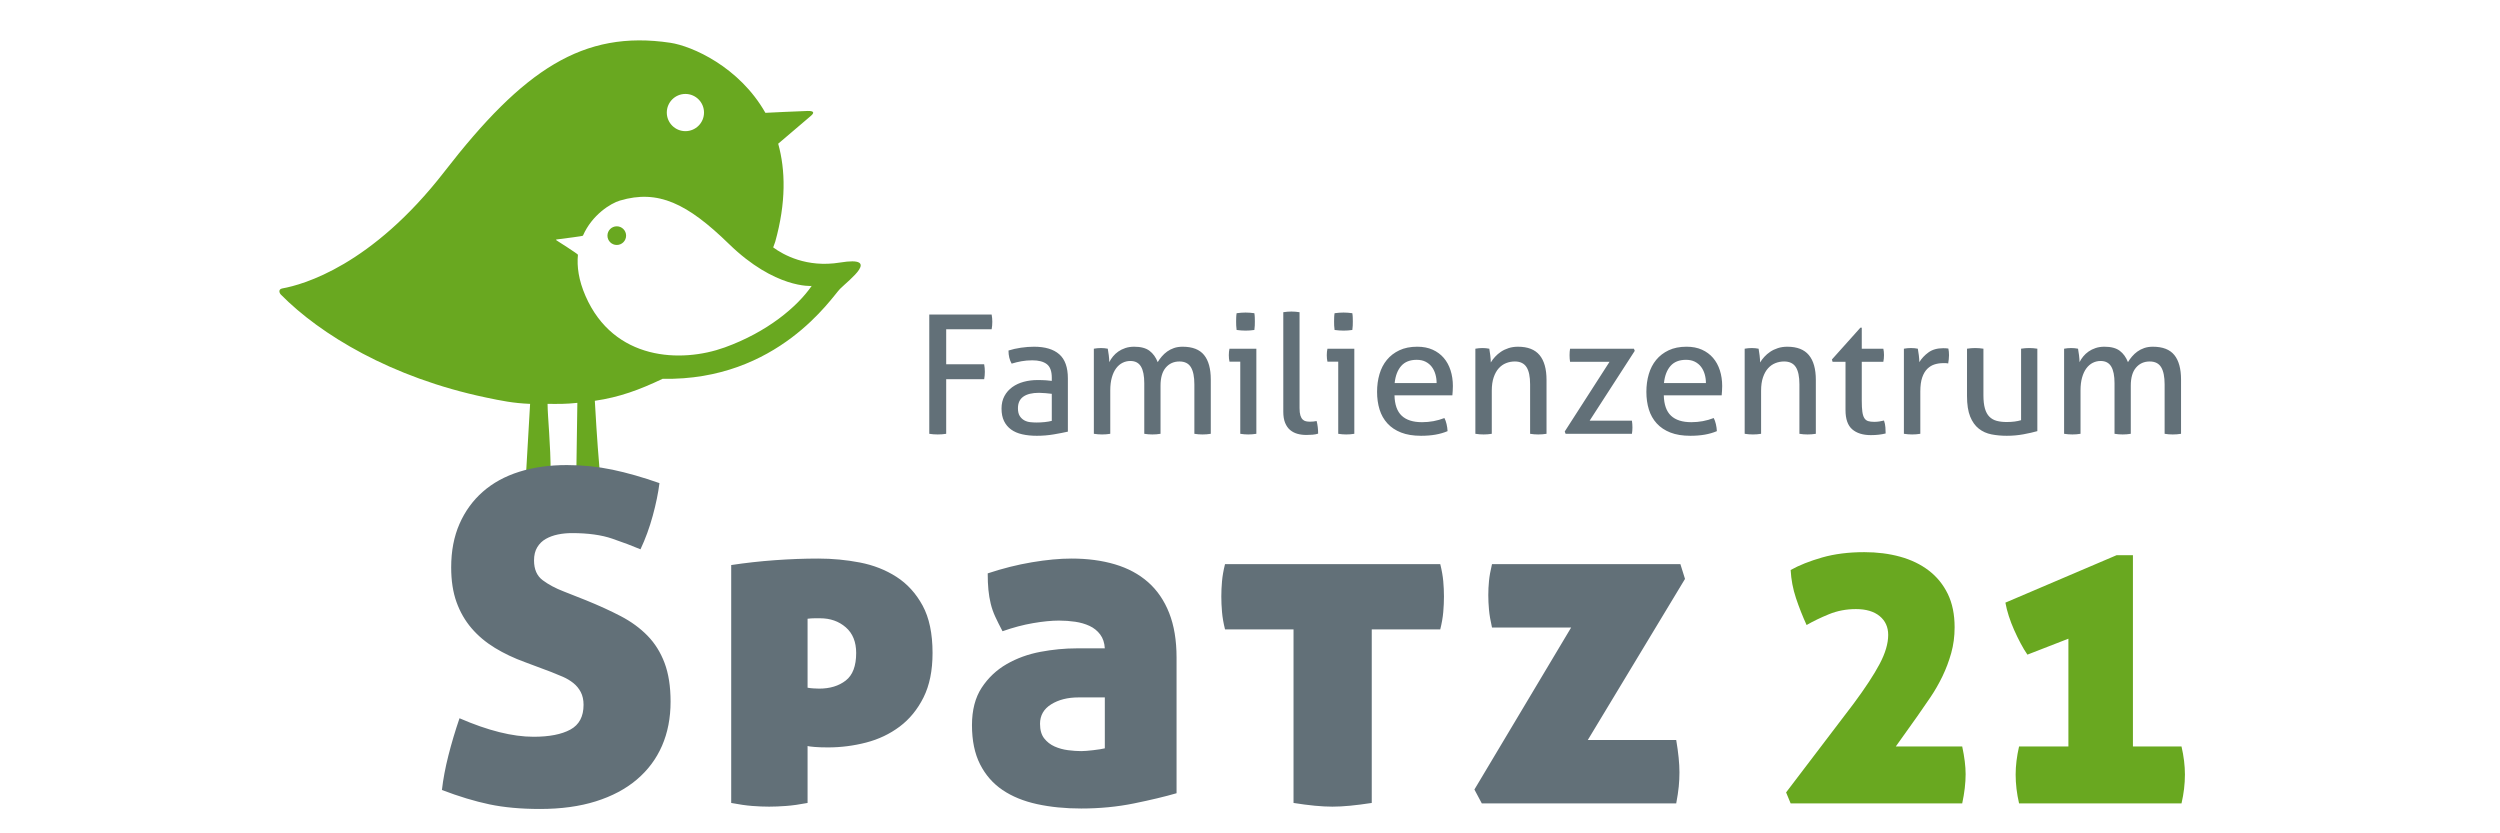
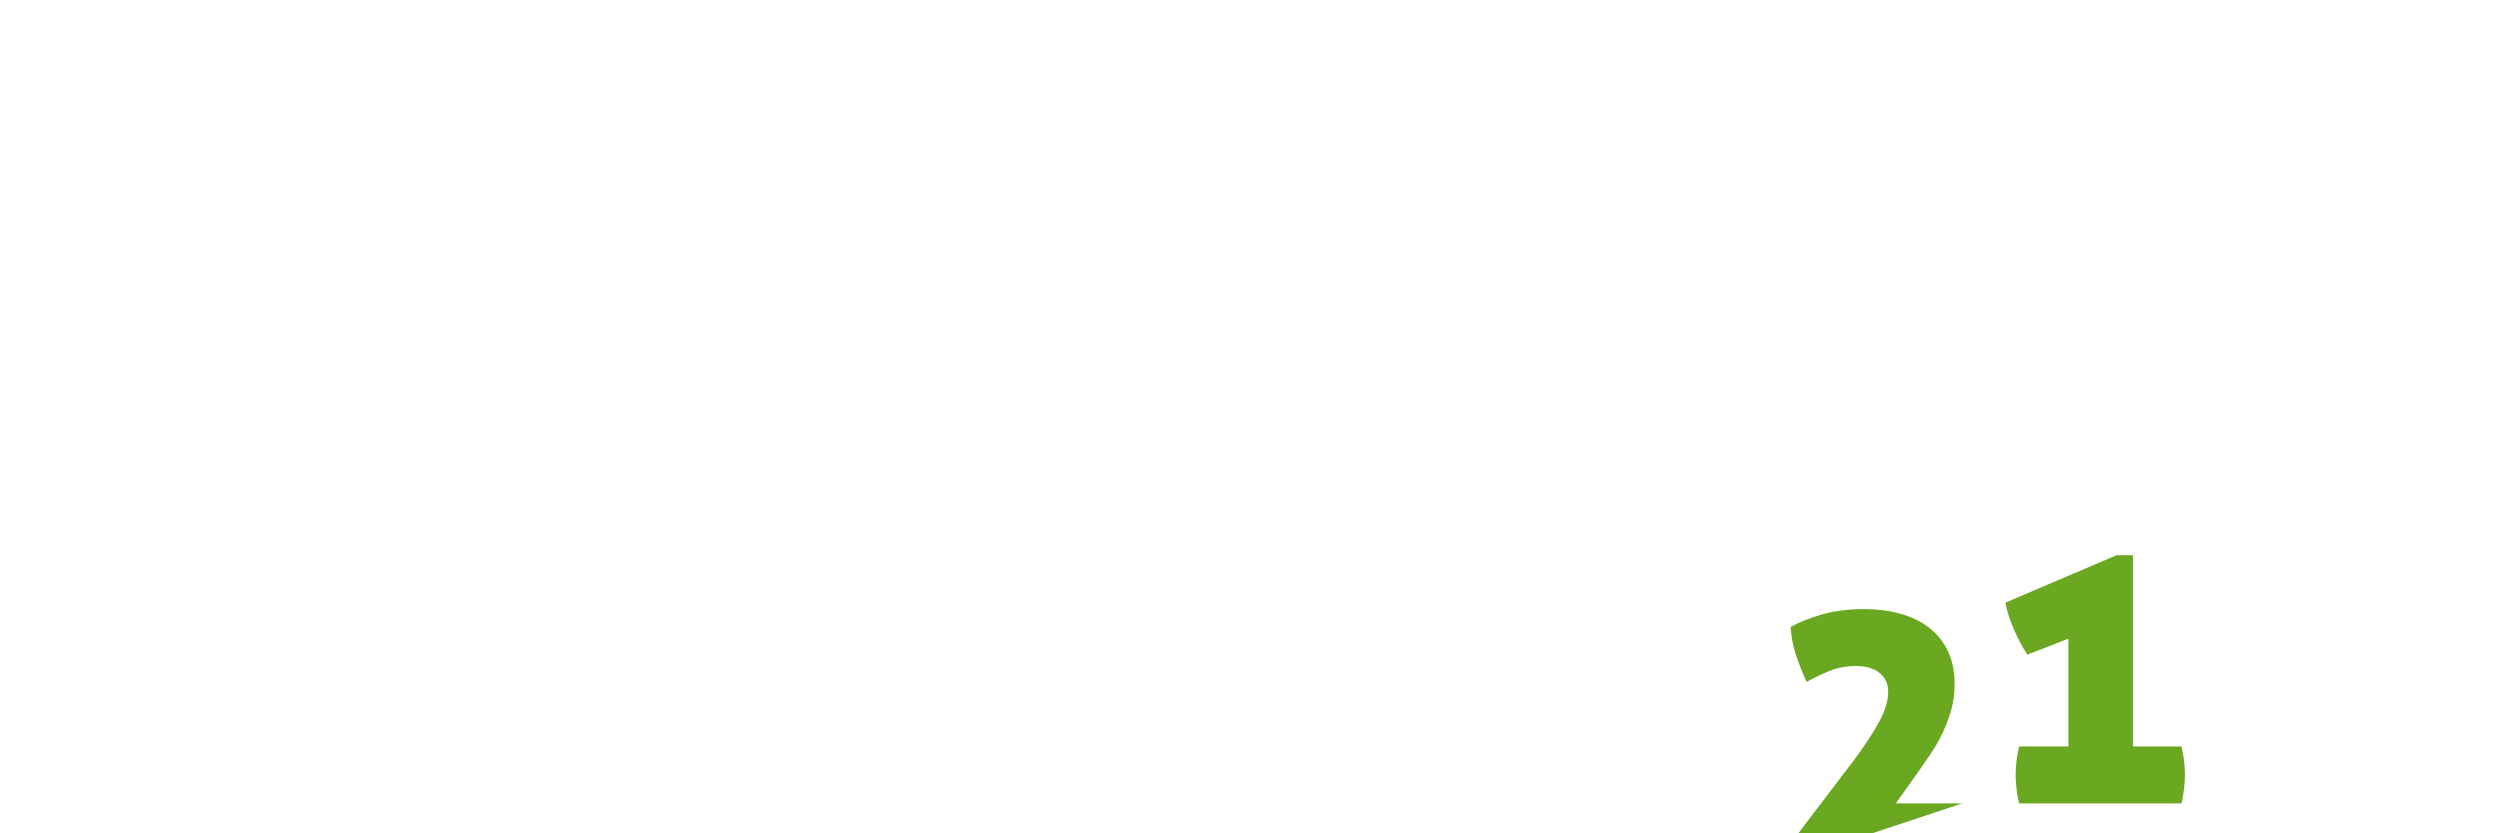
<svg xmlns="http://www.w3.org/2000/svg" xmlns:ns1="http://sodipodi.sourceforge.net/DTD/sodipodi-0.dtd" xmlns:ns2="http://www.inkscape.org/namespaces/inkscape" version="1.1" id="svg2" xml:space="preserve" width="600" height="200" viewBox="0 0 600 200" ns1:docname="Famzentrum_Spatz21_600x200.svg" ns2:version="0.92.4 (5da689c313, 2019-01-14)" ns2:export-filename="C:\Users\Markus\SynologyDrive\NWNL\Oeffentlichkeitsarbeit\Logos\Famzentrum_Spatz21_2020_250x100.png" ns2:export-xdpi="96" ns2:export-ydpi="96">
  <defs id="defs6" />
  <g id="g10" ns2:groupmode="layer" ns2:label="ink_ext_XXXXXX" transform="matrix(1.333,0,0,-1.333,0,200)">
    <g id="g12" transform="matrix(0.058,0,0,0.058,-25.029,-114.601)">
-       <path d="m 3039.161,3747.758 c -103.79,-16.97 -176.44,24.24 -207.5,47.01 1.92,6.31 4.69,11.54 6.49,17.99 33.82,121.23 31.87,221.68 9.08,303.87 0,0 90.85,77.59 100.59,85.68 9.74,8.08 14.47,16.37 -8.78,15.98 -23.26,-0.41 -131.55,-5.82 -131.55,-5.82 -80.97,142.89 -227.68,207.38 -295.21,217.48 -271.21,40.54 -456.44,-84.09 -701.11,-399.95 -225.92,-291.64 -438.18,-350.89 -503.14,-362.59 -13.12,-2.35 -9.87,-13.81 -4.39,-19.36 122.28,-123.92 342.9,-257.73 635.9,-319.16 48.08,-10.08 84.3,-17.67 137.53,-19.88 l -12.76,-220.06 c 0,0 54.16,-11.35 76.55,3.18 0.22,90.3 -9.41,176.02 -9.57,216.88 34.8,-0.22 57.03,-0.67 92.49,3.18 l -3.19,-216.87 c 0,0 57.45,-15.88 72.53,4.84 -9.28,109 -12.76,179.77 -15.12,218.4 76.56,11.13 138.87,34.18 210.35,68.26 358.32,-6.87 525.61,253.97 550.81,279.16 28.11,28.13 129.24,102.93 0,81.78 z m -422.2,465.58 c 0,-31.89 -25.87,-57.75 -57.77,-57.75 -31.91,0 -57.77,25.86 -57.77,57.75 0,31.92 25.86,57.78 57.77,57.78 31.9,0 57.77,-25.86 57.77,-57.78 z m 334.16,-538.26 c -44.89,-64.8 -137.38,-143.04 -270.12,-190.94 -135.16,-48.76 -344.23,-41.03 -431.9,159.77 -21.36,48.93 -27.1,91.41 -23.55,128.01 0.23,2.34 -66.08,44.43 -66.08,44.43 0,0 -4.61,2.72 0.59,3.11 26.22,3.75 80.18,9.78 81.09,11.85 28.38,64.81 86.21,100.35 114.8,108.83 118.64,35.14 209.22,-8.91 338.38,-134.67 143.35,-139.59 256.79,-130.39 256.79,-130.39 z m -576.03,156.17 c 0,16 -12.97,28.97 -28.96,28.97 -16,0 -28.96,-12.97 -28.96,-28.97 0,-15.99 12.96,-28.96 28.96,-28.96 15.99,0 28.96,12.97 28.96,28.96" style="fill:#69a820;fill-opacity:1;fill-rule:nonzero;stroke:none" id="path14" ns2:connector-curvature="0" />
-       <path d="m 3316.191,3216.128 c 3.77,-0.68 7.98,-1.19 12.62,-1.54 4.63,-0.34 9.17,-0.51 13.64,-0.51 4.8,0 9.35,0.17 13.64,0.51 4.29,0.35 8.5,0.86 12.62,1.54 v 169.41 h 117.91 c 0.69,3.77 1.2,7.63 1.55,11.58 0.34,3.95 0.51,7.81 0.51,11.59 0,3.77 -0.17,7.63 -0.51,11.58 -0.35,3.95 -0.86,7.81 -1.55,11.59 h -117.91 v 108.64 h 141.08 c 0.69,3.43 1.2,7.21 1.55,11.33 0.34,4.12 0.51,8.06 0.51,11.85 0,3.77 -0.17,7.63 -0.51,11.58 -0.35,3.94 -0.86,7.64 -1.55,11.07 h -193.6 z m 380.31,40.17 c -6.53,-1.72 -13.99,-3.01 -22.4,-3.86 -8.42,-0.87 -16.57,-1.29 -24.46,-1.29 -6.18,0 -12.7,0.34 -19.57,1.03 -6.87,0.68 -13.13,2.57 -18.79,5.66 -5.66,3.09 -10.39,7.55 -14.16,13.39 -3.78,5.83 -5.66,13.9 -5.66,24.2 0,16.13 5.57,28.14 16.73,36.04 11.15,7.9 27.37,11.85 48.66,11.85 5.49,0 12.18,-0.35 20.08,-1.03 7.89,-0.7 14.42,-1.38 19.57,-2.06 z m 0,124.09 c -4.81,0.68 -10.74,1.29 -17.77,1.8 -7.04,0.52 -16.05,0.77 -27.03,0.77 -14.76,0 -28.83,-1.8 -42.22,-5.4 -13.39,-3.61 -25.23,-9.1 -35.53,-16.48 -10.3,-7.39 -18.46,-16.65 -24.46,-27.8 -6.01,-11.16 -9.01,-24.12 -9.01,-38.88 0,-15.11 2.58,-27.98 7.72,-38.62 5.15,-10.64 12.44,-19.39 21.89,-26.26 9.44,-6.87 20.93,-11.84 34.5,-14.93 13.55,-3.09 28.74,-4.63 45.57,-4.63 17.84,0 35.35,1.46 52.52,4.37 17.16,2.92 31.74,5.75 43.76,8.5 v 165.28 c 0,34.32 -8.93,59.3 -26.77,74.92 -17.85,15.62 -43.95,23.43 -78.27,23.43 -13.05,0 -26.6,-1.03 -40.68,-3.09 -14.07,-2.06 -26.95,-4.98 -38.61,-8.75 0,-15.8 3.26,-29.35 9.78,-40.68 9.95,3.09 20.16,5.57 30.64,7.47 10.46,1.88 21.7,2.83 33.72,2.83 19.57,0 34.5,-3.95 44.8,-11.85 10.3,-7.9 15.45,-21.97 15.45,-42.22 z m 130.58,-164.26 c 3.77,-0.68 8.06,-1.19 12.87,-1.54 4.8,-0.34 9.09,-0.51 12.87,-0.51 3.77,0 7.98,0.17 12.62,0.51 4.63,0.35 8.83,0.86 12.61,1.54 v 134.91 c 0,15.1 1.63,28.4 4.89,39.9 3.26,11.5 7.73,21.03 13.39,28.58 5.66,7.55 12.27,13.21 19.82,16.99 7.55,3.78 15.62,5.67 24.2,5.67 15.11,0 26.09,-5.75 32.96,-17.25 6.86,-11.51 10.3,-28.76 10.3,-51.75 v -157.05 c 3.77,-0.68 7.98,-1.19 12.61,-1.54 4.64,-0.34 8.84,-0.51 12.62,-0.51 3.77,0 7.98,0.17 12.61,0.51 4.64,0.35 8.84,0.86 12.62,1.54 v 149.33 c 0,24.71 5.4,43.42 16.22,56.12 10.81,12.7 24.97,19.05 42.48,19.05 16.47,0 28.32,-5.92 35.52,-17.76 7.21,-11.84 10.82,-29.61 10.82,-53.29 v -153.45 c 3.77,-0.68 7.98,-1.19 12.61,-1.54 4.64,-0.34 8.84,-0.51 12.62,-0.51 3.77,0 8.06,0.17 12.87,0.51 4.8,0.35 9.09,0.86 12.87,1.54 v 168.38 c 0,33.64 -6.95,59.04 -20.85,76.2 -13.9,17.17 -36.13,25.75 -66.68,25.75 -9.96,0 -18.88,-1.38 -26.78,-4.12 -7.9,-2.75 -14.93,-6.36 -21.11,-10.81 -6.18,-4.47 -11.76,-9.62 -16.73,-15.45 -4.98,-5.84 -9.19,-11.67 -12.62,-17.51 -5.84,15.1 -14.33,26.86 -25.48,35.27 -11.16,8.41 -27.04,12.62 -47.63,12.62 -9.96,0 -19.05,-1.38 -27.29,-4.12 -8.24,-2.75 -15.54,-6.36 -21.89,-10.81 -6.35,-4.47 -11.84,-9.53 -16.47,-15.19 -4.64,-5.67 -8.5,-11.59 -11.59,-17.77 0,5.84 -0.51,12.96 -1.54,21.37 -1.03,8.41 -2.06,15.19 -3.09,20.34 -3.78,0.68 -7.3,1.2 -10.56,1.55 -3.26,0.33 -6.78,0.51 -10.55,0.51 -3.78,0 -7.47,-0.18 -11.07,-0.51 -3.61,-0.35 -7.3,-0.87 -11.07,-1.55 z m 454.5,0 c 3.77,-0.68 7.98,-1.19 12.61,-1.54 4.64,-0.34 8.67,-0.51 12.1,-0.51 3.77,0 7.98,0.17 12.62,0.51 4.63,0.35 8.83,0.86 12.61,1.54 v 264.15 h -83.41 c -0.69,-2.75 -1.21,-5.92 -1.55,-9.53 -0.34,-3.6 -0.51,-7.12 -0.51,-10.55 0,-3.44 0.17,-6.95 0.51,-10.56 0.34,-3.6 0.86,-6.78 1.55,-9.52 h 33.47 z m 3.09,320.79 c 5.14,-0.35 9.78,-0.51 13.9,-0.51 3.77,0 8.15,0.16 13.13,0.51 4.97,0.34 9.52,0.85 13.64,1.54 0.69,4.12 1.11,8.58 1.29,13.39 0.17,4.81 0.26,9.09 0.26,12.87 0,3.78 -0.09,8.07 -0.26,12.88 -0.18,4.8 -0.6,9.09 -1.29,12.87 -4.12,0.68 -8.75,1.2 -13.9,1.54 -5.15,0.34 -9.61,0.52 -13.39,0.52 -3.78,0 -8.24,-0.18 -13.38,-0.52 -5.15,-0.34 -9.96,-0.86 -14.42,-1.54 -0.69,-3.78 -1.12,-8.07 -1.29,-12.87 -0.18,-4.81 -0.26,-9.1 -0.26,-12.88 0,-3.78 0.08,-8.06 0.26,-12.87 0.17,-4.81 0.6,-9.27 1.29,-13.39 4.46,-0.69 9.27,-1.2 14.42,-1.54 z m 130.47,-252.3 c 0,-13.74 1.88,-25.23 5.66,-34.5 3.78,-9.27 8.93,-16.66 15.45,-22.14 6.52,-5.5 14.07,-9.45 22.66,-11.85 8.57,-2.39 17.84,-3.6 27.8,-3.6 5.83,0 12.18,0.26 19.05,0.77 6.87,0.52 12.7,1.64 17.51,3.35 0,14.07 -1.55,27.11 -4.64,39.13 -2.75,-0.69 -6.09,-1.2 -10.04,-1.54 -3.95,-0.35 -7.46,-0.52 -10.55,-0.52 -4.47,0 -8.67,0.43 -12.62,1.29 -3.95,0.85 -7.38,2.74 -10.29,5.66 -2.92,2.92 -5.24,7.12 -6.96,12.62 -1.72,5.49 -2.57,13.04 -2.57,22.66 v 297.61 c -3.78,0.68 -7.98,1.2 -12.62,1.54 -4.63,0.34 -8.84,0.52 -12.61,0.52 -3.78,0 -7.98,-0.18 -12.62,-0.52 -4.63,-0.34 -8.84,-0.86 -12.61,-1.54 z m 170.53,-68.49 c 3.77,-0.68 7.98,-1.19 12.62,-1.54 4.63,-0.34 8.66,-0.51 12.1,-0.51 3.77,0 7.98,0.17 12.61,0.51 4.63,0.35 8.83,0.86 12.62,1.54 v 264.15 h -83.42 c -0.69,-2.75 -1.21,-5.92 -1.54,-9.53 -0.35,-3.6 -0.52,-7.12 -0.52,-10.55 0,-3.44 0.17,-6.95 0.52,-10.56 0.33,-3.6 0.85,-6.78 1.54,-9.52 h 33.47 z m 3.09,320.79 c 5.15,-0.35 9.78,-0.51 13.9,-0.51 3.78,0 8.15,0.16 13.13,0.51 4.97,0.34 9.53,0.85 13.65,1.54 0.68,4.12 1.11,8.58 1.28,13.39 0.17,4.81 0.26,9.09 0.26,12.87 0,3.78 -0.09,8.07 -0.26,12.88 -0.17,4.8 -0.6,9.09 -1.28,12.87 -4.12,0.68 -8.76,1.2 -13.91,1.54 -5.14,0.34 -9.61,0.52 -13.38,0.52 -3.78,0 -8.24,-0.18 -13.39,-0.52 -5.15,-0.34 -9.96,-0.86 -14.42,-1.54 -0.69,-3.78 -1.12,-8.07 -1.29,-12.87 -0.17,-4.81 -0.25,-9.1 -0.25,-12.88 0,-3.78 0.08,-8.06 0.25,-12.87 0.17,-4.81 0.6,-9.27 1.29,-13.39 4.46,-0.69 9.27,-1.2 14.42,-1.54 z m 351.26,-201.33 c 0.34,3.78 0.69,8.32 1.03,13.65 0.34,5.32 0.52,10.38 0.52,15.19 0,17.5 -2.41,33.72 -7.21,48.66 -4.81,14.93 -11.84,27.8 -21.11,38.61 -9.27,10.82 -20.77,19.31 -34.5,25.49 -13.73,6.18 -29.69,9.27 -47.89,9.27 -21.28,0 -39.73,-3.69 -55.35,-11.07 -15.62,-7.39 -28.58,-17.34 -38.87,-29.87 -10.3,-12.53 -17.94,-27.29 -22.92,-44.28 -4.98,-16.99 -7.46,-35.27 -7.46,-54.83 0,-19.92 2.57,-38.2 7.72,-54.84 5.15,-16.66 13.3,-31.07 24.46,-43.25 11.15,-12.19 25.31,-21.63 42.48,-28.32 17.16,-6.7 37.76,-10.04 61.79,-10.04 16.47,0 31.49,1.2 45.05,3.6 13.56,2.41 26,6 37.33,10.81 -0.34,7.21 -1.37,14.5 -3.09,21.89 -1.72,7.37 -3.95,13.64 -6.69,18.79 -21.97,-8.58 -45.14,-12.87 -69.51,-12.87 -27.81,0 -48.84,6.69 -63.08,20.08 -14.25,13.39 -21.71,34.5 -22.4,63.33 z m -179.18,38.11 c 2.39,22.65 9.18,40.33 20.34,53.03 11.15,12.7 27.2,19.05 48.14,19.05 10.64,0 19.82,-1.98 27.55,-5.92 7.72,-3.95 14.07,-9.19 19.05,-15.7 4.97,-6.53 8.75,-14.16 11.33,-22.92 2.57,-8.75 3.86,-17.94 3.86,-27.54 z m 250.55,-157.57 c 3.77,-0.68 8.06,-1.19 12.87,-1.54 4.81,-0.34 9.09,-0.51 12.87,-0.51 3.78,0 7.99,0.17 12.62,0.51 4.63,0.35 8.83,0.86 12.61,1.54 v 133.88 c 0,16.13 1.98,29.94 5.93,41.45 3.94,11.5 9.18,20.85 15.7,28.06 6.52,7.21 14.07,12.53 22.66,15.96 8.57,3.43 17.67,5.15 27.29,5.15 16.47,0 28.49,-5.75 36.04,-17.25 7.55,-11.5 11.33,-29.43 11.33,-53.8 v -153.45 c 3.77,-0.68 7.98,-1.19 12.61,-1.54 4.64,-0.34 8.84,-0.51 12.62,-0.51 3.77,0 8.06,0.17 12.87,0.51 4.8,0.35 9.09,0.86 12.87,1.54 v 167.35 c 0,33.98 -7.21,59.64 -21.62,76.98 -14.42,17.33 -36.74,26 -66.94,26 -10.64,0 -20.43,-1.46 -29.35,-4.38 -8.93,-2.92 -16.82,-6.69 -23.69,-11.33 -6.87,-4.63 -12.96,-9.87 -18.27,-15.7 -5.33,-5.84 -9.71,-11.67 -13.13,-17.51 0,5.84 -0.52,13.13 -1.55,21.89 -1.03,8.75 -2.06,15.7 -3.09,20.85 -3.78,0.68 -7.3,1.2 -10.55,1.55 -3.27,0.33 -6.79,0.51 -10.56,0.51 -3.78,0 -7.47,-0.18 -11.07,-0.51 -3.6,-0.35 -7.3,-0.87 -11.07,-1.55 z m 280.05,0 h 205.96 c 1.03,6.18 1.55,12.7 1.55,19.57 0,7.21 -0.52,14.24 -1.55,21.11 h -131.3 l 140.05,216.78 -2.57,6.69 h -198.24 c -1.03,-6.18 -1.54,-12.87 -1.54,-20.08 0,-7.56 0.51,-14.42 1.54,-20.6 h 122.55 l -139.02,-216.26 z m 484.57,119.46 c 0.34,3.78 0.68,8.32 1.03,13.65 0.34,5.32 0.52,10.38 0.52,15.19 0,17.5 -2.41,33.72 -7.21,48.66 -4.81,14.93 -11.85,27.8 -21.11,38.61 -9.27,10.82 -20.78,19.31 -34.5,25.49 -13.74,6.18 -29.7,9.27 -47.89,9.27 -21.29,0 -39.74,-3.69 -55.35,-11.07 -15.63,-7.39 -28.58,-17.34 -38.88,-29.87 -10.29,-12.53 -17.94,-27.29 -22.91,-44.28 -4.98,-16.99 -7.47,-35.27 -7.47,-54.83 0,-19.92 2.58,-38.2 7.73,-54.84 5.15,-16.66 13.3,-31.07 24.46,-43.25 11.15,-12.19 25.31,-21.63 42.47,-28.32 17.17,-6.7 37.76,-10.04 61.79,-10.04 16.48,0 31.49,1.2 45.06,3.6 13.55,2.41 26,6 37.33,10.81 -0.35,7.21 -1.38,14.5 -3.09,21.89 -1.72,7.37 -3.95,13.64 -6.69,18.79 -21.98,-8.58 -45.15,-12.87 -69.52,-12.87 -27.8,0 -48.83,6.69 -63.07,20.08 -14.25,13.39 -21.72,34.5 -22.4,63.33 z m -179.19,38.11 c 2.4,22.65 9.18,40.33 20.34,53.03 11.15,12.7 27.2,19.05 48.15,19.05 10.63,0 19.82,-1.98 27.54,-5.92 7.73,-3.95 14.07,-9.19 19.05,-15.7 4.98,-6.53 8.76,-14.16 11.33,-22.92 2.58,-8.75 3.86,-17.94 3.86,-27.54 z m 250.56,-157.57 c 3.77,-0.68 8.06,-1.19 12.87,-1.54 4.8,-0.34 9.09,-0.51 12.87,-0.51 3.78,0 7.98,0.17 12.62,0.51 4.63,0.35 8.83,0.86 12.61,1.54 v 133.88 c 0,16.13 1.97,29.94 5.92,41.45 3.95,11.5 9.18,20.85 15.71,28.06 6.51,7.21 14.07,12.53 22.65,15.96 8.58,3.43 17.68,5.15 27.29,5.15 16.48,0 28.49,-5.75 36.05,-17.25 7.54,-11.5 11.32,-29.43 11.32,-53.8 v -153.45 c 3.78,-0.68 7.99,-1.19 12.62,-1.54 4.63,-0.34 8.83,-0.51 12.61,-0.51 3.78,0 8.07,0.17 12.88,0.51 4.8,0.35 9.09,0.86 12.87,1.54 v 167.35 c 0,33.98 -7.21,59.64 -21.63,76.98 -14.41,17.33 -36.73,26 -66.93,26 -10.65,0 -20.43,-1.46 -29.35,-4.38 -8.93,-2.92 -16.83,-6.69 -23.69,-11.33 -6.87,-4.63 -12.96,-9.87 -18.28,-15.7 -5.32,-5.84 -9.7,-11.67 -13.13,-17.51 0,5.84 -0.51,13.13 -1.54,21.89 -1.03,8.75 -2.06,15.7 -3.09,20.85 -3.78,0.68 -7.3,1.2 -10.56,1.55 -3.26,0.33 -6.78,0.51 -10.55,0.51 -3.78,0 -7.47,-0.18 -11.07,-0.51 -3.61,-0.35 -7.3,-0.87 -11.07,-1.55 z m 313,73.64 c 0,-27.81 6.95,-47.72 20.85,-59.73 13.91,-12.02 33.22,-18.02 57.93,-18.02 8.58,0 16.65,0.43 24.2,1.28 7.55,0.86 14.76,2.15 21.63,3.86 0,5.49 -0.26,11.85 -0.78,19.06 -0.51,7.2 -1.98,14.24 -4.37,21.11 -4.12,-1.03 -8.76,-1.98 -13.9,-2.83 -5.15,-0.87 -10.65,-1.29 -16.48,-1.29 -7.56,0 -13.82,0.77 -18.8,2.32 -4.98,1.54 -8.93,4.63 -11.84,9.26 -2.92,4.64 -4.98,11.24 -6.18,19.83 -1.2,8.57 -1.8,20.08 -1.8,34.5 v 120.48 h 66.94 c 0.68,3.43 1.2,6.87 1.54,10.3 0.34,3.43 0.52,7.03 0.52,10.81 0,7.21 -0.69,13.73 -2.06,19.57 h -66.94 v 65.39 h -4.12 l -88.56,-98.86 2.06,-7.21 h 40.16 z m 181.24,-73.64 c 4.12,-0.68 8.5,-1.19 13.13,-1.54 4.63,-0.34 8.83,-0.51 12.61,-0.51 3.78,0 7.99,0.17 12.62,0.51 4.63,0.35 8.83,0.86 12.62,1.54 v 131.31 c 0,17.84 1.97,32.43 5.92,43.76 3.94,11.33 9.26,20.25 15.96,26.78 6.69,6.51 14.24,11.07 22.65,13.64 8.41,2.58 17.25,3.86 26.52,3.86 1.72,0 4.03,0 6.95,0 2.91,0 5.75,-0.34 8.5,-1.03 0.68,4.12 1.29,8.41 1.8,12.88 0.52,4.45 0.77,8.75 0.77,12.87 0,3.77 -0.17,7.38 -0.51,10.81 -0.35,3.43 -0.86,6.7 -1.55,9.79 -2.06,0.33 -4.55,0.59 -7.46,0.77 -2.92,0.17 -5.75,0.26 -8.5,0.26 -18.53,0 -33.72,-4.3 -45.57,-12.88 -11.84,-8.58 -21.37,-18.71 -28.57,-30.38 0,5.84 -0.52,12.96 -1.55,21.37 -1.03,8.41 -2.06,15.19 -3.09,20.34 -3.09,0.68 -6.52,1.2 -10.3,1.55 -3.78,0.33 -7.55,0.51 -11.32,0.51 -3.79,0 -7.39,-0.18 -10.82,-0.51 -3.43,-0.35 -7.04,-0.87 -10.81,-1.55 z m 195.92,117.4 c 0,-26.43 3.26,-47.71 9.78,-63.84 6.52,-16.14 15.45,-28.67 26.78,-37.59 11.32,-8.93 24.45,-14.85 39.39,-17.77 14.93,-2.91 30.8,-4.37 47.62,-4.37 17.85,0 35.1,1.54 51.75,4.63 16.65,3.09 30.98,6.35 43,9.78 v 255.91 c -3.78,0.68 -7.98,1.2 -12.62,1.55 -4.63,0.33 -8.84,0.51 -12.61,0.51 -3.79,0 -7.98,-0.18 -12.62,-0.51 -4.63,-0.35 -8.84,-0.87 -12.61,-1.55 v -221.92 c -12.36,-3.78 -27.29,-5.67 -44.8,-5.67 -11.67,0 -21.97,1.2 -30.89,3.61 -8.94,2.4 -16.48,6.69 -22.66,12.87 -6.18,6.18 -10.81,14.67 -13.9,25.49 -3.09,10.81 -4.64,24.46 -4.64,40.93 v 144.69 c -3.78,0.68 -8.07,1.2 -12.87,1.55 -4.81,0.33 -9.1,0.51 -12.87,0.51 -3.44,0 -7.56,-0.18 -12.36,-0.51 -4.81,-0.35 -9.1,-0.87 -12.87,-1.55 z m 301.42,-117.4 c 3.77,-0.68 8.06,-1.19 12.87,-1.54 4.8,-0.34 9.09,-0.51 12.87,-0.51 3.78,0 7.98,0.17 12.62,0.51 4.63,0.35 8.83,0.86 12.61,1.54 v 134.91 c 0,15.1 1.63,28.4 4.89,39.9 3.26,11.5 7.73,21.03 13.39,28.58 5.67,7.55 12.27,13.21 19.83,16.99 7.54,3.78 15.61,5.67 24.2,5.67 15.1,0 26.08,-5.75 32.95,-17.25 6.86,-11.51 10.3,-28.76 10.3,-51.75 v -157.05 c 3.77,-0.68 7.98,-1.19 12.61,-1.54 4.64,-0.34 8.84,-0.51 12.62,-0.51 3.77,0 7.98,0.17 12.61,0.51 4.64,0.35 8.84,0.86 12.62,1.54 v 149.33 c 0,24.71 5.4,43.42 16.22,56.12 10.81,12.7 24.97,19.05 42.48,19.05 16.47,0 28.32,-5.92 35.53,-17.76 7.2,-11.84 10.81,-29.61 10.81,-53.29 v -153.45 c 3.77,-0.68 7.98,-1.19 12.61,-1.54 4.64,-0.34 8.84,-0.51 12.62,-0.51 3.77,0 8.06,0.17 12.87,0.51 4.8,0.35 9.09,0.86 12.87,1.54 v 168.38 c 0,33.64 -6.95,59.04 -20.85,76.2 -13.9,17.17 -36.13,25.75 -66.68,25.75 -9.96,0 -18.88,-1.38 -26.77,-4.12 -7.91,-2.75 -14.94,-6.36 -21.12,-10.81 -6.17,-4.47 -11.76,-9.62 -16.73,-15.45 -4.98,-5.84 -9.19,-11.67 -12.62,-17.51 -5.84,15.1 -14.33,26.86 -25.48,35.27 -11.16,8.41 -27.04,12.62 -47.63,12.62 -9.96,0 -19.05,-1.38 -27.29,-4.12 -8.24,-2.75 -15.54,-6.36 -21.88,-10.81 -6.36,-4.47 -11.85,-9.53 -16.48,-15.19 -4.64,-5.67 -8.5,-11.59 -11.59,-17.77 0,5.84 -0.51,12.96 -1.54,21.37 -1.03,8.41 -2.06,15.19 -3.09,20.34 -3.78,0.68 -7.3,1.2 -10.56,1.55 -3.26,0.33 -6.78,0.51 -10.55,0.51 -3.78,0 -7.47,-0.18 -11.07,-0.51 -3.61,-0.35 -7.3,-0.87 -11.07,-1.55 v -264.15" style="fill:#627078;fill-opacity:1;fill-rule:nonzero;stroke:none" id="path16" ns2:connector-curvature="0" />
-       <path d="m 6522.681,2068.758 c 7.06,32.99 10.6,63.22 10.6,90.72 0,24.34 -3.54,53.02 -10.6,86.01 h -206.19 l 67.16,94.25 c 13.34,18.86 26.89,38.48 40.65,58.91 13.73,20.42 26.1,42.01 37.11,64.8 10.99,22.78 20.03,46.73 27.1,71.87 7.07,25.13 10.6,51.85 10.6,80.12 0,40.06 -7.07,74.62 -21.21,103.68 -14.13,29.05 -33.78,53.21 -58.91,72.46 -25.14,19.24 -54.78,33.58 -88.95,43.01 -34.17,9.42 -71.28,14.14 -111.34,14.14 -48.71,0 -92.3,-5.51 -130.78,-16.5 -38.49,-11.01 -71.1,-23.97 -97.79,-38.88 1.56,-29.86 7.07,-58.91 16.49,-87.19 9.43,-28.27 20.42,-56.16 32.99,-83.65 20.42,11.78 43.6,22.98 69.52,33.58 25.92,10.6 53.79,15.91 83.65,15.91 31.41,0 55.96,-7.28 73.64,-21.8 17.67,-14.54 26.51,-33.98 26.51,-58.32 0,-26.71 -8.84,-56.76 -26.51,-90.13 -17.68,-33.4 -44.59,-74.43 -80.71,-123.13 l -209.72,-275.69 14.14,-34.17 z m 329.65,511.34 v -334.61 h -153.16 c -7.07,-30.64 -10.61,-59.7 -10.61,-87.19 0,-29.07 3.54,-58.91 10.61,-89.54 h 504.27 c 7.07,30.63 10.6,60.47 10.6,89.54 0,27.49 -3.53,56.55 -10.6,87.19 h -150.81 v 593.81 h -50.66 l -345.22,-147.27 c 2.36,-13.37 5.89,-27.31 10.61,-41.83 4.71,-14.54 10.2,-28.87 16.49,-43 6.28,-14.14 12.96,-27.9 20.03,-41.24 7.07,-13.37 14.14,-25.15 21.21,-35.35 l 127.24,49.49" style="fill:#69a820;fill-opacity:1;fill-rule:nonzero;stroke:none" id="path18" ns2:connector-curvature="0" />
-       <path d="m 2181.221,2726.828 c -24.92,9.56 -46.47,21.05 -64.66,34.48 -18.2,13.4 -27.3,33.99 -27.3,61.78 0,16.28 3.35,29.93 10.06,40.95 6.69,11 15.56,19.62 26.58,25.87 11,6.21 23.46,10.77 37.36,13.65 13.87,2.87 28.49,4.31 43.82,4.31 49.8,0 91.47,-5.75 125.01,-17.25 33.52,-11.49 62.72,-22.51 87.64,-33.04 15.32,32.55 28.02,67.28 38.08,104.17 10.06,36.86 17,70.63 20.83,101.29 -51.72,18.19 -100.35,32.08 -145.83,41.67 -45.51,9.56 -92.68,14.37 -141.53,14.37 -54.6,0 -103.95,-6.96 -147.99,-20.83 -44.07,-13.9 -81.68,-34.49 -112.8,-61.79 -31.13,-27.3 -55.31,-60.59 -72.56,-99.86 -17.24,-39.29 -25.86,-84.3 -25.86,-135.06 0,-41.2 5.5,-77.12 16.53,-107.76 11,-30.67 26.58,-57.72 46.69,-81.18 20.12,-23.49 44.3,-43.83 72.56,-61.07 28.24,-17.24 59.63,-32.1 94.11,-44.54 l 80.47,-30.17 c 12.43,-4.81 24.65,-9.84 36.64,-15.09 11.96,-5.28 22.74,-11.74 32.32,-19.4 9.57,-7.67 17.25,-17.01 22.99,-28.01 5.75,-11.03 8.62,-24.21 8.62,-39.52 0,-36.41 -13.65,-62.03 -40.95,-76.87 -27.3,-14.86 -65.37,-22.27 -114.22,-22.27 -65.15,0 -141.78,19.15 -229.9,57.47 -13.42,-39.28 -24.92,-77.83 -34.48,-115.66 -9.59,-37.85 -16.3,-73.53 -20.12,-107.04 52.67,-20.12 101.77,-34.98 147.28,-44.55 45.48,-9.56 97.93,-14.36 157.33,-14.36 65.13,0 122.85,7.9 173.14,23.7 50.29,15.81 92.68,38.3 127.16,67.53 34.48,29.21 60.57,64.17 78.31,104.89 17.71,40.71 26.58,86.44 26.58,137.22 0,46.92 -6.24,86.93 -18.68,119.98 -12.46,33.04 -30.17,61.29 -53.16,84.77 -22.99,23.46 -50.54,43.57 -82.62,60.35 -32.11,16.74 -68.25,33.27 -108.48,49.57 z m 757.2,-84.78 c 7.66,0.95 15.09,1.44 22.27,1.44 7.19,0 12.69,0 16.53,0 31.61,0 58.19,-9.34 79.74,-28.02 21.55,-18.68 32.33,-45.26 32.33,-79.74 0,-40.23 -10.78,-68.75 -32.33,-85.49 -21.55,-16.77 -49.1,-25.15 -82.62,-25.15 -4.8,0 -10.77,0.23 -17.96,0.72 -7.18,0.47 -13.18,1.19 -17.96,2.16 z m -237.07,-571.86 c 24.89,-4.78 46.69,-7.9 65.37,-9.33 18.68,-1.44 36.15,-2.16 52.45,-2.16 15.31,0 32.8,0.72 52.44,2.16 19.62,1.43 41.89,4.55 66.81,9.33 v 176.73 c 2.88,-0.96 10.06,-1.93 21.55,-2.87 11.5,-0.96 25.37,-1.44 41.67,-1.44 40.23,0 79.75,5.03 118.54,15.09 38.8,10.06 73.5,26.58 104.17,49.57 30.65,22.99 55.32,53.16 74,90.52 18.68,37.36 28.02,83.34 28.02,137.94 0,60.34 -10.31,109.42 -30.9,147.27 -20.61,37.83 -47.66,67.53 -81.18,89.09 -33.54,21.55 -71.37,36.39 -113.51,44.54 -42.16,8.12 -85.26,12.21 -129.31,12.21 -43.11,0 -87.89,-1.68 -134.34,-5.03 -46.48,-3.37 -91.74,-8.4 -135.78,-15.09 z m 772.56,119.98 c 16.75,-33.05 39.99,-59.63 69.69,-79.74 29.68,-20.12 65.38,-34.73 107.05,-43.83 41.66,-9.09 87.39,-13.65 137.21,-13.65 57.47,0 112.07,5.28 163.8,15.81 51.73,10.53 95.77,21.06 132.19,31.61 v 420.99 c 0,53.63 -7.68,99.86 -22.99,138.65 -15.33,38.8 -37.13,70.63 -65.38,95.55 -28.26,24.9 -62.5,43.33 -102.73,55.32 -40.23,11.97 -85.27,17.96 -135.06,17.96 -36.42,0 -77.37,-3.84 -122.85,-11.49 -45.51,-7.68 -91.24,-19.18 -137.22,-34.49 0,-19.17 0.72,-36.17 2.16,-51.01 1.43,-14.86 3.81,-29.23 7.18,-43.1 3.35,-13.9 8.13,-27.55 14.37,-40.95 6.22,-13.43 13.65,-28.27 22.27,-44.54 32.55,11.49 64.16,19.87 94.83,25.14 30.65,5.26 57.48,7.91 80.46,7.91 17.25,0 33.99,-1.22 50.29,-3.6 16.28,-2.4 31.12,-6.71 44.54,-12.93 13.41,-6.24 24.43,-15.08 33.05,-26.58 8.62,-11.49 13.4,-25.86 14.37,-43.1 h -87.65 c -36.41,0 -73.77,-3.6 -112.07,-10.78 -38.32,-7.18 -73.28,-19.89 -104.89,-38.08 -31.61,-18.2 -57.47,-42.63 -77.59,-73.27 -20.11,-30.67 -30.17,-69.47 -30.17,-116.39 0,-47.91 8.37,-88.36 25.14,-121.41 z m 273,43.82 c -14.86,1.91 -28.73,5.75 -41.67,11.5 -12.93,5.75 -23.7,14.12 -32.32,25.14 -8.63,11 -12.94,26.09 -12.94,45.26 0,25.87 11.5,45.98 34.49,60.35 22.99,14.37 51.23,21.55 84.77,21.55 h 81.9 v -158.05 c -7.68,-1.93 -19.64,-3.84 -35.92,-5.75 -16.3,-1.93 -28.74,-2.87 -37.36,-2.87 -12.46,0 -26.11,0.94 -40.95,2.87 z m 700.02,-163.8 c 23.93,-3.81 45.98,-6.69 66.09,-8.62 20.12,-1.9 38.3,-2.87 54.6,-2.87 16.28,0 34.48,0.97 54.6,2.87 20.12,1.93 42.61,4.81 67.53,8.62 v 538.82 h 212.65 c 4.78,19.15 7.9,37.11 9.34,53.88 1.44,16.74 2.16,32.8 2.16,48.13 0,15.31 -0.72,31.12 -2.16,47.42 -1.44,16.27 -4.56,33.99 -9.34,53.16 h -668.12 c -4.81,-19.17 -7.91,-36.89 -9.34,-53.16 -1.44,-16.3 -2.16,-32.11 -2.16,-47.42 0,-15.33 0.72,-31.39 2.16,-48.13 1.43,-16.77 4.53,-34.73 9.34,-53.88 h 212.65 z m 1215.25,695.43 -14.37,45.98 h -584.79 c -4.8,-20.12 -7.9,-37.61 -9.34,-52.45 -1.44,-14.86 -2.15,-29.45 -2.15,-43.82 0,-14.37 0.71,-29.45 2.15,-45.26 1.44,-15.8 4.54,-34.26 9.34,-55.32 h 245.7 l -300.3,-502.89 22.99,-43.1 h 603.47 c 3.81,20.11 6.46,37.58 7.9,52.44 1.44,14.84 2.16,29.46 2.16,43.83 0,27.77 -3.37,61.29 -10.06,100.57 h -274.44 l 301.74,500.02" style="fill:#627078;fill-opacity:1;fill-rule:nonzero;stroke:none" id="path20" ns2:connector-curvature="0" />
+       <path d="m 6522.681,2068.758 h -206.19 l 67.16,94.25 c 13.34,18.86 26.89,38.48 40.65,58.91 13.73,20.42 26.1,42.01 37.11,64.8 10.99,22.78 20.03,46.73 27.1,71.87 7.07,25.13 10.6,51.85 10.6,80.12 0,40.06 -7.07,74.62 -21.21,103.68 -14.13,29.05 -33.78,53.21 -58.91,72.46 -25.14,19.24 -54.78,33.58 -88.95,43.01 -34.17,9.42 -71.28,14.14 -111.34,14.14 -48.71,0 -92.3,-5.51 -130.78,-16.5 -38.49,-11.01 -71.1,-23.97 -97.79,-38.88 1.56,-29.86 7.07,-58.91 16.49,-87.19 9.43,-28.27 20.42,-56.16 32.99,-83.65 20.42,11.78 43.6,22.98 69.52,33.58 25.92,10.6 53.79,15.91 83.65,15.91 31.41,0 55.96,-7.28 73.64,-21.8 17.67,-14.54 26.51,-33.98 26.51,-58.32 0,-26.71 -8.84,-56.76 -26.51,-90.13 -17.68,-33.4 -44.59,-74.43 -80.71,-123.13 l -209.72,-275.69 14.14,-34.17 z m 329.65,511.34 v -334.61 h -153.16 c -7.07,-30.64 -10.61,-59.7 -10.61,-87.19 0,-29.07 3.54,-58.91 10.61,-89.54 h 504.27 c 7.07,30.63 10.6,60.47 10.6,89.54 0,27.49 -3.53,56.55 -10.6,87.19 h -150.81 v 593.81 h -50.66 l -345.22,-147.27 c 2.36,-13.37 5.89,-27.31 10.61,-41.83 4.71,-14.54 10.2,-28.87 16.49,-43 6.28,-14.14 12.96,-27.9 20.03,-41.24 7.07,-13.37 14.14,-25.15 21.21,-35.35 l 127.24,49.49" style="fill:#69a820;fill-opacity:1;fill-rule:nonzero;stroke:none" id="path18" ns2:connector-curvature="0" />
    </g>
  </g>
</svg>